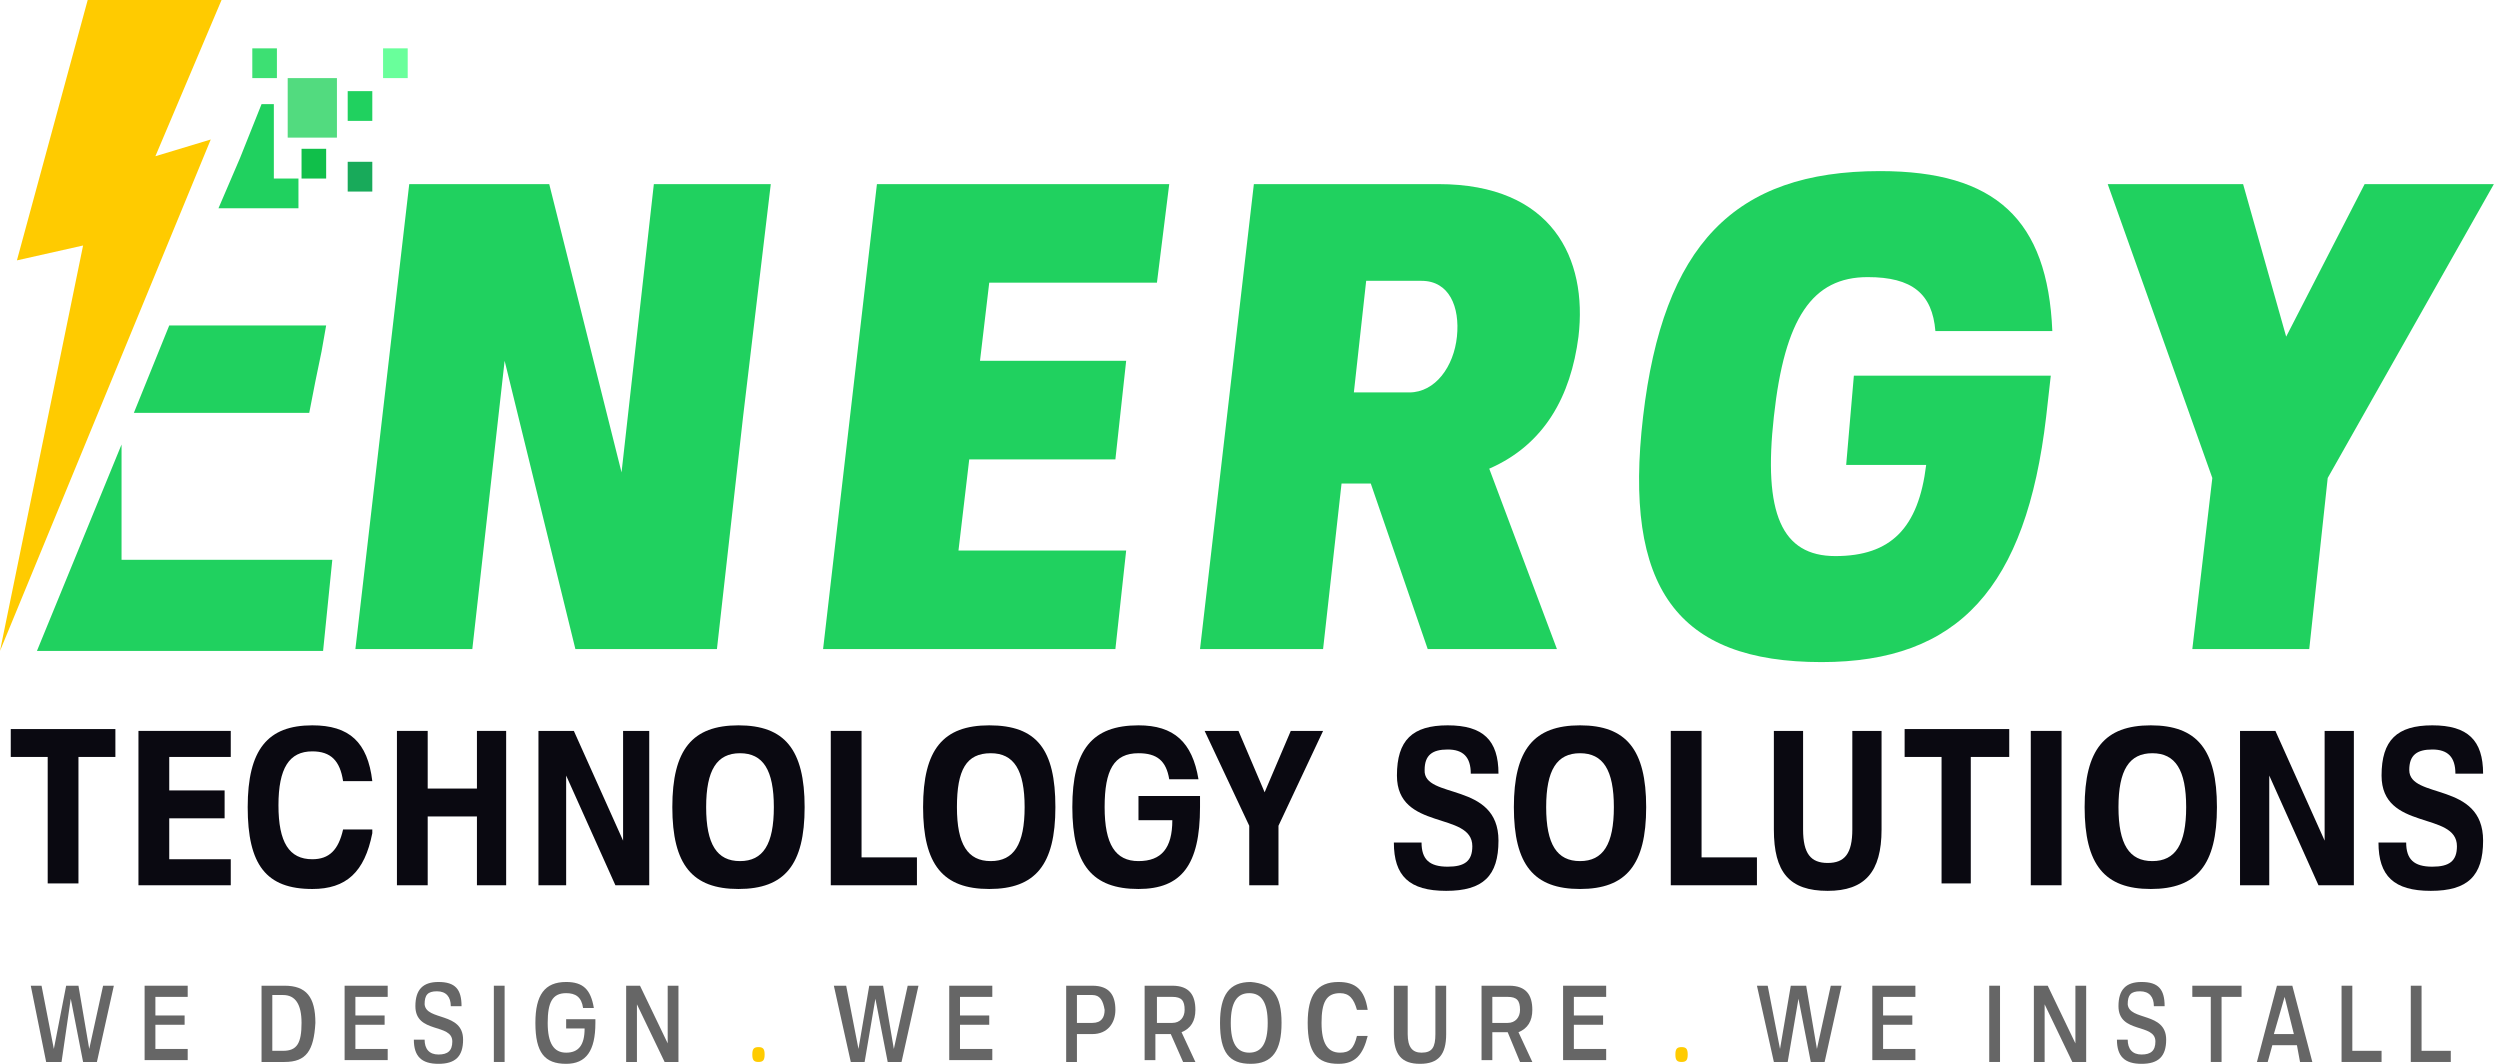
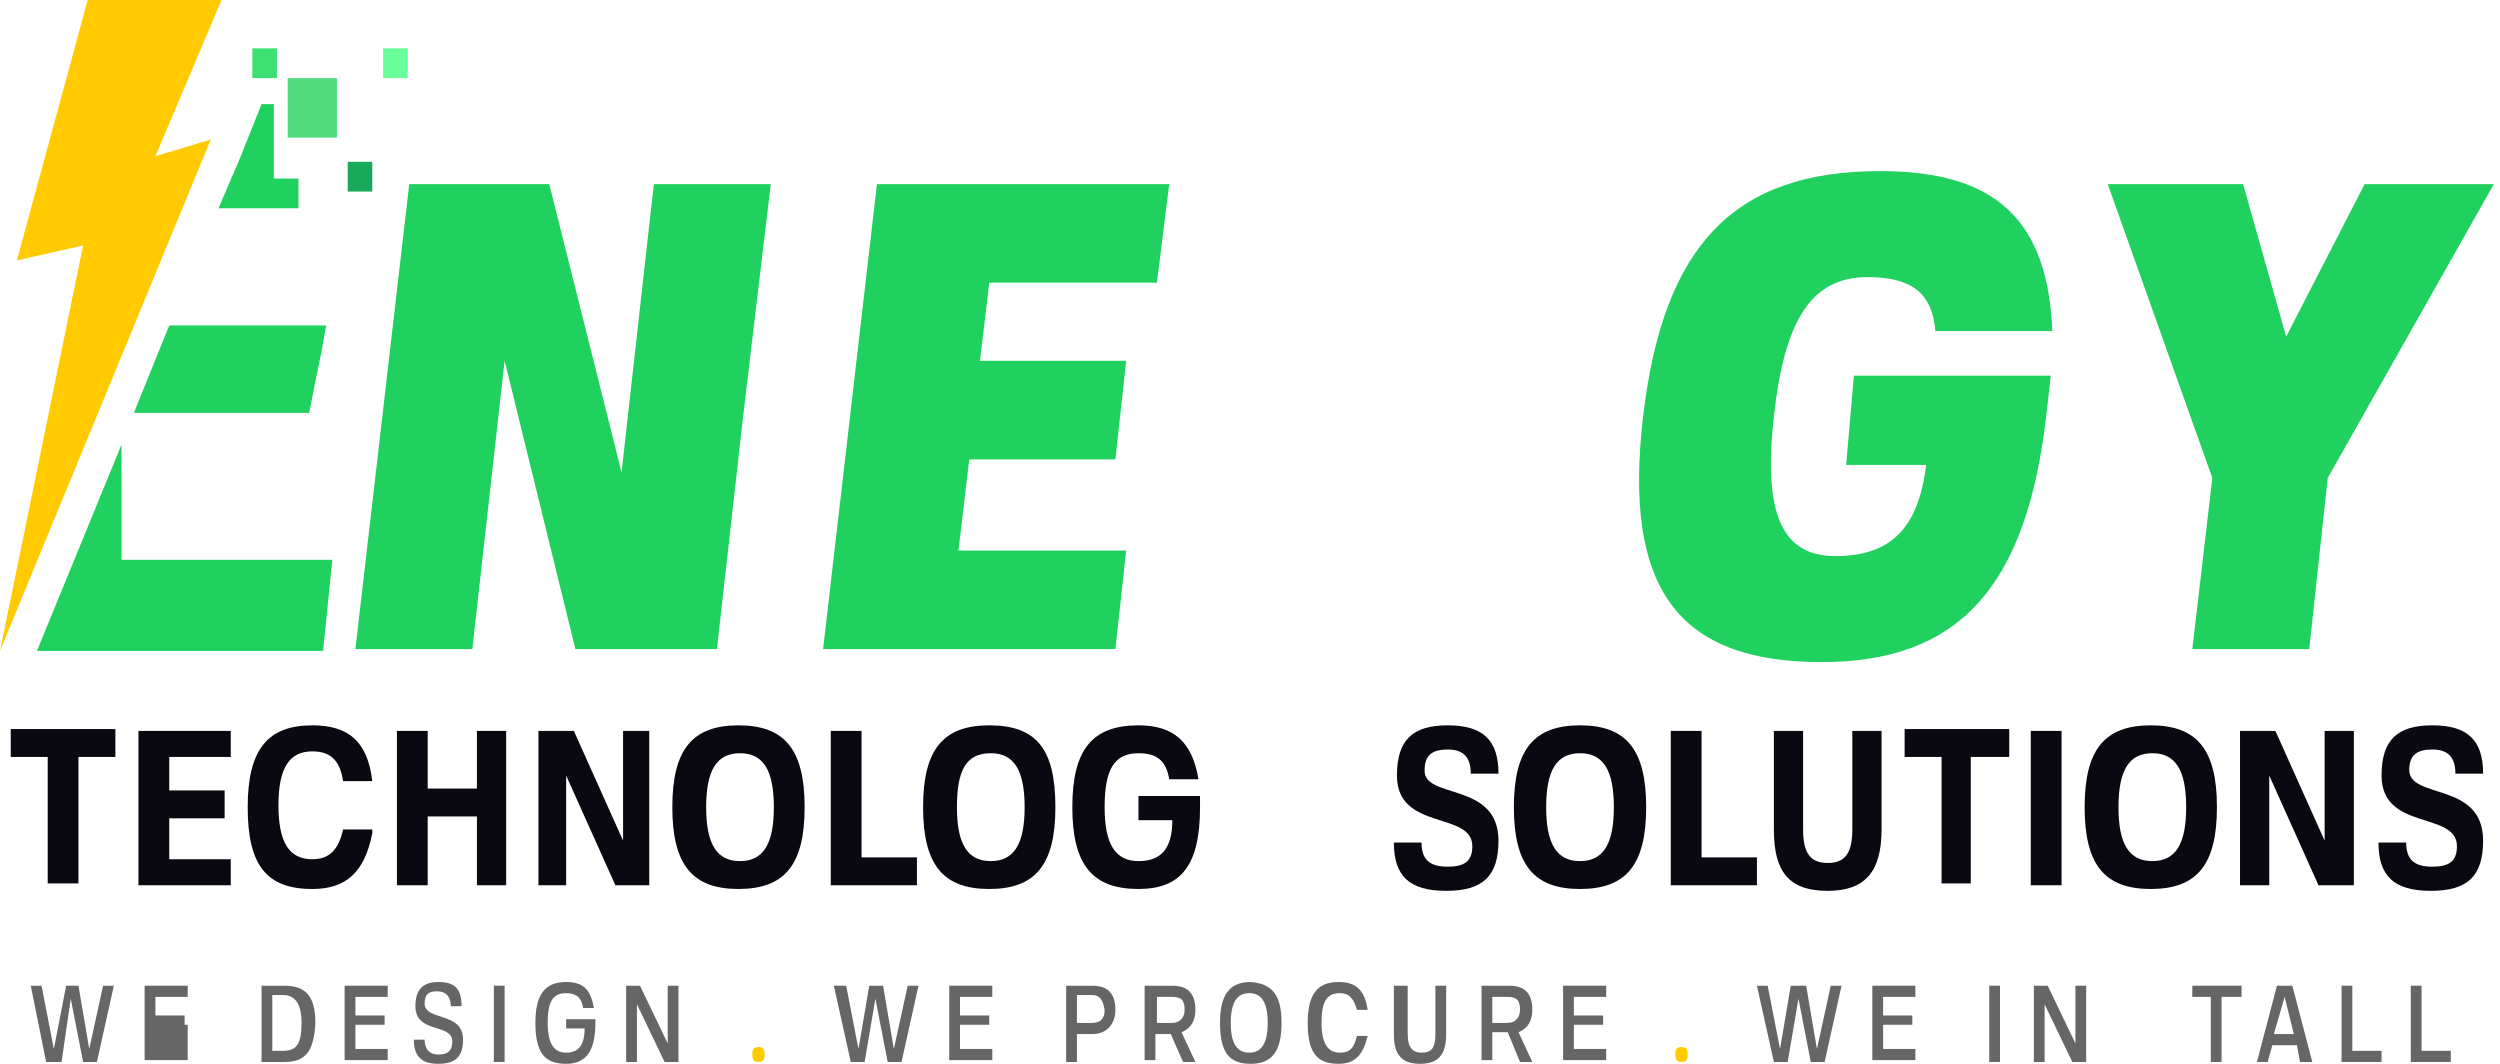
<svg xmlns="http://www.w3.org/2000/svg" width="141" height="60" viewBox="0 0 141 60" fill="none">
  <g clip-path="url(#clip0_505_3362)">
    <path fill-rule="evenodd" clip-rule="evenodd" d="M4.946 0H12.495L8.764 8.811L11.887 7.867L0 36.713L4.686 13.846L0.954 14.685L4.946 0Z" fill="#FFCB00" />
    <path d="M4.425 55.594L5.033 59.161L5.814 55.594H6.421L5.466 59.895H4.686L3.991 56.328L3.471 59.895H2.603L1.735 55.594H2.343L3.037 59.161L3.731 55.594H4.425Z" fill="#666666" />
-     <path d="M8.764 56.119V57.273H10.412V57.797H8.764V59.161H10.586V59.79H8.156V55.594H10.586V56.224H8.764V56.119Z" fill="#666666" />
+     <path d="M8.764 56.119V57.273H10.412V57.797H8.764H10.586V59.79H8.156V55.594H10.586V56.224H8.764V56.119Z" fill="#666666" />
    <path d="M16.052 59.895H14.751V55.594H16.052C17.267 55.594 17.788 56.224 17.788 57.692C17.701 59.266 17.267 59.895 16.052 59.895ZM15.358 56.119V59.266H15.966C16.746 59.266 17.007 58.846 17.007 57.692C17.007 56.643 16.66 56.119 15.966 56.119H15.358Z" fill="#666666" />
    <path d="M20.044 56.119V57.273H21.692V57.797H20.044V59.161H21.866V59.79H19.436V55.594H21.866V56.224H20.044V56.119Z" fill="#666666" />
    <path d="M26.118 58.636C26.118 59.58 25.684 60 24.729 60C23.775 60 23.341 59.58 23.341 58.636H23.948C23.948 59.16 24.209 59.475 24.729 59.475C25.25 59.475 25.51 59.265 25.51 58.741C25.51 57.692 23.428 58.321 23.428 56.748C23.428 55.804 23.862 55.384 24.729 55.384C25.684 55.384 26.031 55.804 26.031 56.748H25.424C25.424 56.223 25.163 55.909 24.643 55.909C24.122 55.909 23.948 56.118 23.948 56.643C24.035 57.587 26.118 57.063 26.118 58.636Z" fill="#666666" />
    <path d="M28.46 55.594V59.895H27.853V55.594H28.46Z" fill="#666666" />
    <path d="M31.931 57.482H33.58V57.692C33.58 59.265 33.059 60 31.931 60C30.716 60 30.196 59.37 30.196 57.692C30.196 56.118 30.716 55.384 31.931 55.384C32.886 55.384 33.319 55.804 33.493 56.853H32.886C32.799 56.223 32.452 56.014 31.931 56.014C31.15 56.014 30.89 56.538 30.89 57.692C30.89 58.846 31.237 59.37 31.931 59.37C32.625 59.37 32.972 58.951 32.972 58.007H31.931V57.482Z" fill="#666666" />
    <path d="M38.265 55.594V59.895H37.484L35.923 56.643V59.895H35.315V55.594H36.096L37.658 58.846V55.594H38.265Z" fill="#666666" />
    <path d="M43.125 59.475C43.125 59.79 43.038 59.895 42.778 59.895C42.517 59.895 42.43 59.79 42.43 59.475C42.43 59.161 42.517 59.056 42.778 59.056C43.038 59.056 43.125 59.161 43.125 59.475Z" fill="#FFCB00" />
    <path d="M49.806 55.594L50.413 59.161L51.194 55.594H51.802L50.847 59.895H50.066L49.372 56.328L48.765 59.895H47.984L47.029 55.594H47.724L48.418 59.161L49.025 55.594H49.806Z" fill="#666666" />
    <path d="M54.144 56.119V57.273H55.793V57.797H54.144V59.161H55.966V59.79H53.537V55.594H55.966V56.224H54.144V56.119Z" fill="#666666" />
    <path d="M61.607 58.322H60.739V59.895H60.132V55.594H61.607C62.561 55.594 62.908 56.119 62.908 56.958C62.908 57.692 62.474 58.322 61.607 58.322ZM61.607 56.119H60.739V57.692H61.607C62.127 57.692 62.301 57.377 62.301 56.958C62.214 56.433 62.041 56.119 61.607 56.119Z" fill="#666666" />
    <path d="M65.164 58.217V59.79H64.557V55.594H66.118C67.073 55.594 67.42 56.119 67.42 56.958C67.42 57.587 67.16 58.007 66.639 58.217L67.42 59.895H66.726L66.032 58.322H65.164V58.217ZM66.118 57.692C66.552 57.692 66.813 57.377 66.813 56.958C66.813 56.433 66.639 56.224 66.118 56.224H65.251V57.692H66.118Z" fill="#666666" />
    <path d="M72.279 57.692C72.279 59.265 71.759 60 70.544 60C69.329 60 68.809 59.37 68.809 57.692C68.809 56.118 69.329 55.384 70.544 55.384C71.759 55.489 72.279 56.118 72.279 57.692ZM69.416 57.692C69.416 58.846 69.763 59.37 70.457 59.37C71.151 59.37 71.499 58.846 71.499 57.692C71.499 56.538 71.151 56.014 70.457 56.014C69.763 56.014 69.416 56.538 69.416 57.692Z" fill="#666666" />
    <path d="M77.138 58.426C76.878 59.475 76.444 60 75.49 60C74.275 60 73.754 59.37 73.754 57.692C73.754 56.118 74.275 55.384 75.49 55.384C76.444 55.384 76.965 55.804 77.138 56.958H76.531C76.358 56.328 76.097 56.014 75.577 56.014C74.796 56.014 74.535 56.538 74.535 57.692C74.535 58.846 74.882 59.37 75.577 59.37C76.097 59.37 76.358 59.16 76.531 58.426H77.138Z" fill="#666666" />
    <path d="M78.787 55.594H79.394V58.322C79.394 59.056 79.655 59.37 80.175 59.37C80.783 59.37 80.956 59.056 80.956 58.322V55.594H81.564V58.322C81.564 59.475 81.13 60 80.089 60C79.047 60 78.614 59.475 78.614 58.322V55.594H78.787Z" fill="#666666" />
    <path d="M84.167 58.217V59.79H83.559V55.594H85.121C86.076 55.594 86.423 56.119 86.423 56.958C86.423 57.587 86.162 58.007 85.642 58.217L86.423 59.895H85.729L85.034 58.217H84.167ZM85.034 57.692C85.468 57.692 85.729 57.377 85.729 56.958C85.729 56.433 85.555 56.224 85.034 56.224H84.167V57.692H85.034Z" fill="#666666" />
    <path d="M88.766 56.119V57.273H90.414V57.797H88.766V59.161H90.588V59.79H88.158V55.594H90.588V56.224H88.766V56.119Z" fill="#666666" />
    <path d="M95.187 59.475C95.187 59.79 95.1 59.895 94.84 59.895C94.579 59.895 94.492 59.79 94.492 59.475C94.492 59.161 94.579 59.056 94.84 59.056C95.1 59.056 95.187 59.161 95.187 59.475Z" fill="#FFCB00" />
    <path d="M101.868 55.594L102.475 59.161L103.256 55.594H103.863L102.909 59.895H102.128L101.434 56.328L100.826 59.895H100.046L99.091 55.594H99.698L100.393 59.161L101 55.594H101.868Z" fill="#666666" />
    <path d="M106.206 56.119V57.273H107.855V57.797H106.206V59.161H108.028V59.79H105.599V55.594H108.028V56.224H106.206V56.119Z" fill="#666666" />
    <path d="M112.801 55.594V59.895H112.193V55.594H112.801Z" fill="#666666" />
    <path d="M117.66 55.594V59.895H116.879L115.317 56.643V59.895H114.71V55.594H115.491L117.053 58.846V55.594H117.66Z" fill="#666666" />
-     <path d="M122.172 58.636C122.172 59.58 121.738 60 120.784 60C119.829 60 119.395 59.58 119.395 58.636H120.003C120.003 59.16 120.263 59.475 120.784 59.475C121.304 59.475 121.565 59.265 121.565 58.741C121.565 57.692 119.482 58.321 119.482 56.748C119.482 55.804 119.916 55.384 120.784 55.384C121.738 55.384 122.085 55.804 122.085 56.748H121.478C121.478 56.223 121.217 55.909 120.697 55.909C120.176 55.909 120.003 56.118 120.003 56.643C120.089 57.587 122.172 57.063 122.172 58.636Z" fill="#666666" />
    <path d="M126.337 56.224H125.296V59.895H124.688V56.224H123.647V55.594H126.424V56.224H126.337Z" fill="#666666" />
    <path d="M129.547 58.951H128.159L127.899 59.895H127.291L128.419 55.594H129.287L130.415 59.895H129.721L129.547 58.951ZM128.246 58.322H129.374L128.853 56.224L128.246 58.322Z" fill="#666666" />
    <path d="M134.32 59.895H132.064V55.594H132.671V59.266H134.32V59.895Z" fill="#666666" />
    <path d="M138.224 59.895H135.968V55.594H136.576V59.266H138.224V59.895Z" fill="#666666" />
    <path d="M43.472 10.384H36.877L35.055 26.643L30.977 10.384H23.081L20.044 36.608H26.639L28.461 20.349L32.452 36.608H40.435L41.91 23.496L43.472 10.384Z" fill="#20D15F" />
    <path d="M19.003 4.405H16.226V7.762H19.003V4.405Z" fill="#52DB7F" />
-     <path d="M18.395 8.392H17.007V10.07H18.395V8.392Z" fill="#10BF4A" />
-     <path d="M20.998 5.14H19.61V6.818H20.998V5.14Z" fill="#20D15F" />
    <path d="M20.998 9.125H19.61V10.804H20.998V9.125Z" fill="#18AA5A" />
    <path d="M15.618 2.727H14.23V4.405H15.618V2.727Z" fill="#3DE073" />
    <path d="M22.994 2.727H21.605V4.405H22.994V2.727Z" fill="#69FF9B" />
    <path d="M65.251 15.944H55.793L55.272 20.349H63.516L62.908 25.909H54.665L54.058 31.049H63.516L62.908 36.608H46.422L49.459 10.384H65.945L65.251 15.944Z" fill="#20D15F" />
-     <path d="M75.663 27.272L74.622 36.608H67.681L70.718 10.384H81.13C87.551 10.384 89.547 14.58 89.026 18.986C88.592 22.342 87.117 25.07 83.993 26.433L87.811 36.608H80.523L77.312 27.272H75.663ZM76.358 22.133H79.481C80.957 22.133 81.998 20.664 82.171 18.986C82.345 17.307 81.737 15.839 80.175 15.839H77.052L76.358 22.133Z" fill="#20D15F" />
    <path d="M104.558 21.188H115.664L115.404 23.496C114.276 33.146 110.458 37.342 102.735 37.342C94.579 37.342 91.542 33.146 92.67 23.496C93.798 13.846 97.79 9.65 106.033 9.65C112.54 9.65 115.491 12.377 115.751 18.671H109.156C108.983 16.573 107.855 15.629 105.339 15.629C102.215 15.629 100.653 17.937 100.046 23.496C99.438 28.951 100.479 31.363 103.516 31.363C106.64 31.363 108.202 29.79 108.636 26.223H104.124L104.558 21.188Z" fill="#20D15F" />
    <path d="M130.242 36.608H123.647L124.775 26.958L118.875 10.384H126.511L128.94 18.986L133.365 10.384H140.654L131.283 26.958L130.242 36.608Z" fill="#20D15F" />
    <path d="M6.508 42.692H4.425V49.825H2.69V42.692H0.607V41.119H6.508V42.692Z" fill="#0A0911" />
    <path d="M9.545 42.587V44.58H12.668V46.153H9.545V48.461H13.015V49.929H7.809V41.223H13.015V42.692H9.545V42.587Z" fill="#0A0911" />
    <path d="M20.998 46.993C20.564 49.195 19.523 50.139 17.614 50.139C15.011 50.139 13.97 48.776 13.97 45.524C13.97 42.272 15.098 40.909 17.614 40.909C19.697 40.909 20.738 41.853 20.998 44.056H19.35C19.176 42.902 18.655 42.377 17.614 42.377C16.313 42.377 15.705 43.321 15.705 45.419C15.705 47.517 16.313 48.461 17.614 48.461C18.569 48.461 19.089 47.937 19.35 46.783H20.998V46.993Z" fill="#0A0911" />
    <path d="M28.547 41.223V49.929H26.899V46.048H24.122V49.929H22.387V41.223H24.122V44.475H26.899V41.223H28.547Z" fill="#0A0911" />
    <path d="M36.617 41.223V49.929H34.708L31.931 43.741V49.929H30.369V41.223H32.365L35.142 47.412V41.223H36.617Z" fill="#0A0911" />
    <path d="M45.381 45.524C45.381 48.776 44.253 50.139 41.65 50.139C39.047 50.139 37.919 48.776 37.919 45.524C37.919 42.272 39.047 40.909 41.65 40.909C44.253 40.909 45.381 42.272 45.381 45.524ZM39.827 45.524C39.827 47.622 40.435 48.566 41.736 48.566C43.038 48.566 43.645 47.622 43.645 45.524C43.645 43.426 43.038 42.482 41.736 42.482C40.435 42.482 39.827 43.426 39.827 45.524Z" fill="#0A0911" />
    <path d="M51.628 49.929H46.856V41.223H48.591V48.356H51.715V49.929H51.628Z" fill="#0A0911" />
    <path d="M59.524 45.524C59.524 48.776 58.396 50.139 55.793 50.139C53.19 50.139 52.062 48.776 52.062 45.524C52.062 42.272 53.19 40.909 55.793 40.909C58.483 40.909 59.524 42.272 59.524 45.524ZM53.971 45.524C53.971 47.622 54.578 48.566 55.88 48.566C57.181 48.566 57.789 47.622 57.789 45.524C57.789 43.426 57.181 42.482 55.88 42.482C54.492 42.482 53.971 43.426 53.971 45.524Z" fill="#0A0911" />
    <path d="M64.21 44.895H67.681V45.524C67.681 48.776 66.639 50.139 64.21 50.139C61.607 50.139 60.479 48.776 60.479 45.524C60.479 42.272 61.607 40.909 64.21 40.909C66.206 40.909 67.247 41.853 67.594 43.951H65.945C65.772 42.902 65.251 42.482 64.21 42.482C62.822 42.482 62.301 43.426 62.301 45.524C62.301 47.622 62.908 48.566 64.21 48.566C65.511 48.566 66.119 47.832 66.119 46.258H64.21V44.895Z" fill="#0A0911" />
-     <path d="M72.106 49.929H70.457V46.573L67.941 41.223H69.85L71.325 44.685L72.8 41.223H74.622L72.106 46.573V49.929Z" fill="#0A0911" />
    <path d="M84.514 47.412C84.514 49.405 83.646 50.244 81.564 50.244C79.481 50.244 78.614 49.405 78.614 47.517H80.175C80.175 48.461 80.609 48.881 81.65 48.881C82.605 48.881 83.039 48.566 83.039 47.727C83.039 45.734 78.787 46.888 78.787 43.741C78.787 41.748 79.655 40.909 81.65 40.909C83.646 40.909 84.514 41.748 84.514 43.636H82.952C82.952 42.692 82.518 42.272 81.65 42.272C80.783 42.272 80.349 42.587 80.349 43.426C80.262 45.105 84.514 44.056 84.514 47.412Z" fill="#0A0911" />
    <path d="M92.844 45.524C92.844 48.776 91.716 50.139 89.113 50.139C86.51 50.139 85.382 48.776 85.382 45.524C85.382 42.272 86.51 40.909 89.113 40.909C91.716 40.909 92.844 42.272 92.844 45.524ZM87.204 45.524C87.204 47.622 87.811 48.566 89.113 48.566C90.414 48.566 91.022 47.622 91.022 45.524C91.022 43.426 90.414 42.482 89.113 42.482C87.811 42.482 87.204 43.426 87.204 45.524Z" fill="#0A0911" />
    <path d="M99.004 49.929H94.232V41.223H95.968V48.356H99.091V49.929H99.004Z" fill="#0A0911" />
    <path d="M99.959 41.223H101.694V46.783C101.694 48.146 102.128 48.671 103.083 48.671C104.037 48.671 104.471 48.146 104.471 46.783V41.223H106.12V46.783C106.12 49.195 105.165 50.244 103.083 50.244C100.913 50.244 100.046 49.195 100.046 46.783V41.223H99.959Z" fill="#0A0911" />
    <path d="M113.235 42.692H111.152V49.825H109.504V42.692H107.421V41.119H113.321V42.692H113.235Z" fill="#0A0911" />
    <path d="M116.272 41.223V49.929H114.536V41.223H116.272Z" fill="#0A0911" />
    <path d="M125.035 45.524C125.035 48.776 123.907 50.139 121.304 50.139C118.701 50.139 117.573 48.776 117.573 45.524C117.573 42.272 118.701 40.909 121.304 40.909C123.907 40.909 125.035 42.272 125.035 45.524ZM119.482 45.524C119.482 47.622 120.09 48.566 121.391 48.566C122.693 48.566 123.3 47.622 123.3 45.524C123.3 43.426 122.693 42.482 121.391 42.482C120.09 42.482 119.482 43.426 119.482 45.524Z" fill="#0A0911" />
    <path d="M132.758 41.223V49.929H130.762L127.986 43.741V49.929H126.337V41.223H128.333L131.109 47.412V41.223H132.758Z" fill="#0A0911" />
    <path d="M140.047 47.412C140.047 49.405 139.179 50.244 137.096 50.244C135.014 50.244 134.146 49.405 134.146 47.517H135.708C135.708 48.461 136.142 48.881 137.183 48.881C138.138 48.881 138.571 48.566 138.571 47.727C138.571 45.734 134.32 46.888 134.32 43.741C134.32 41.748 135.187 40.909 137.183 40.909C139.179 40.909 140.047 41.748 140.047 43.636H138.485C138.485 42.692 138.051 42.272 137.183 42.272C136.315 42.272 135.882 42.587 135.882 43.426C135.882 45.105 140.047 44.056 140.047 47.412Z" fill="#0A0911" />
    <path d="M14.23 18.356H12.842H10.065H9.545L7.549 23.287H10.065H11.454H14.23H15.619H17.441L17.788 21.503L18.135 19.825L18.395 18.356H17.614H16.226H14.23Z" fill="#20D15F" />
    <path d="M14.751 5.874L13.536 8.916L12.321 11.748H12.755H14.23H15.445H16.833V10.07H15.445V5.874H14.751Z" fill="#20D15F" />
    <path d="M6.855 31.573V25.07L2.083 36.713H18.222L18.742 31.573H6.855Z" fill="#20D15F" />
  </g>
  <defs>
    <clipPath id="clip0_505_3362">
      <rect width="140.741" height="60" fill="white" />
    </clipPath>
  </defs>
</svg>